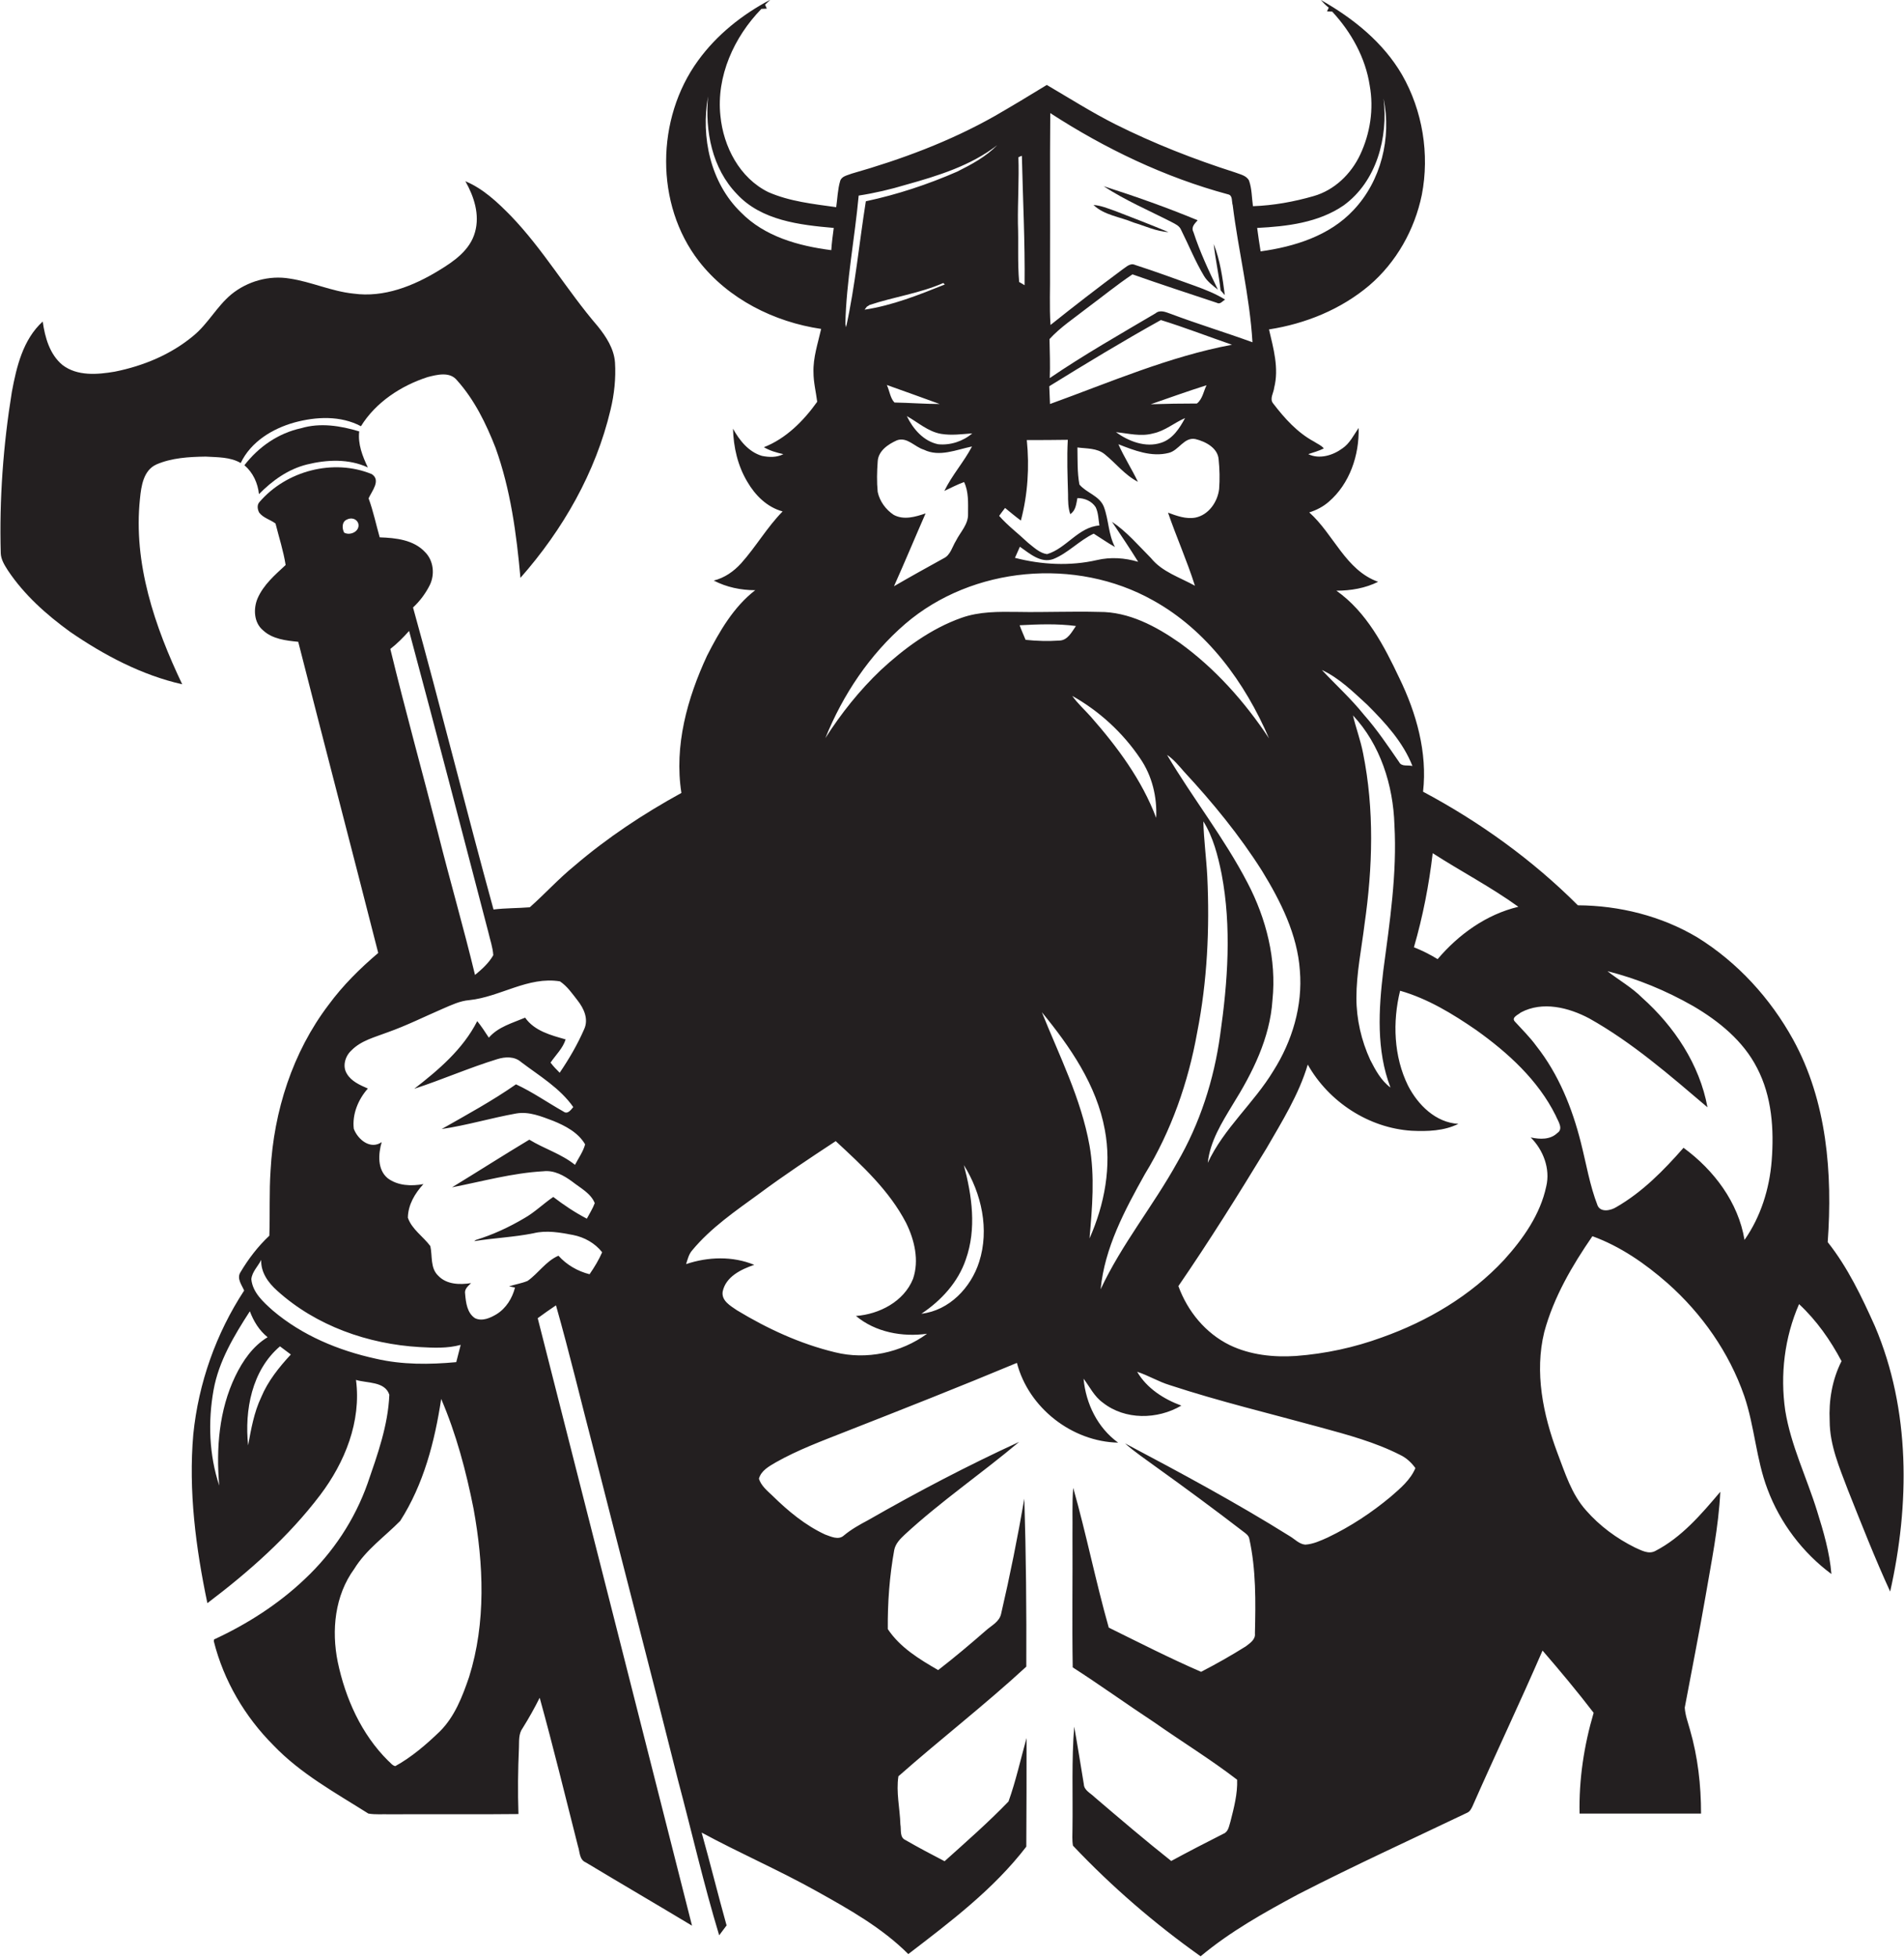
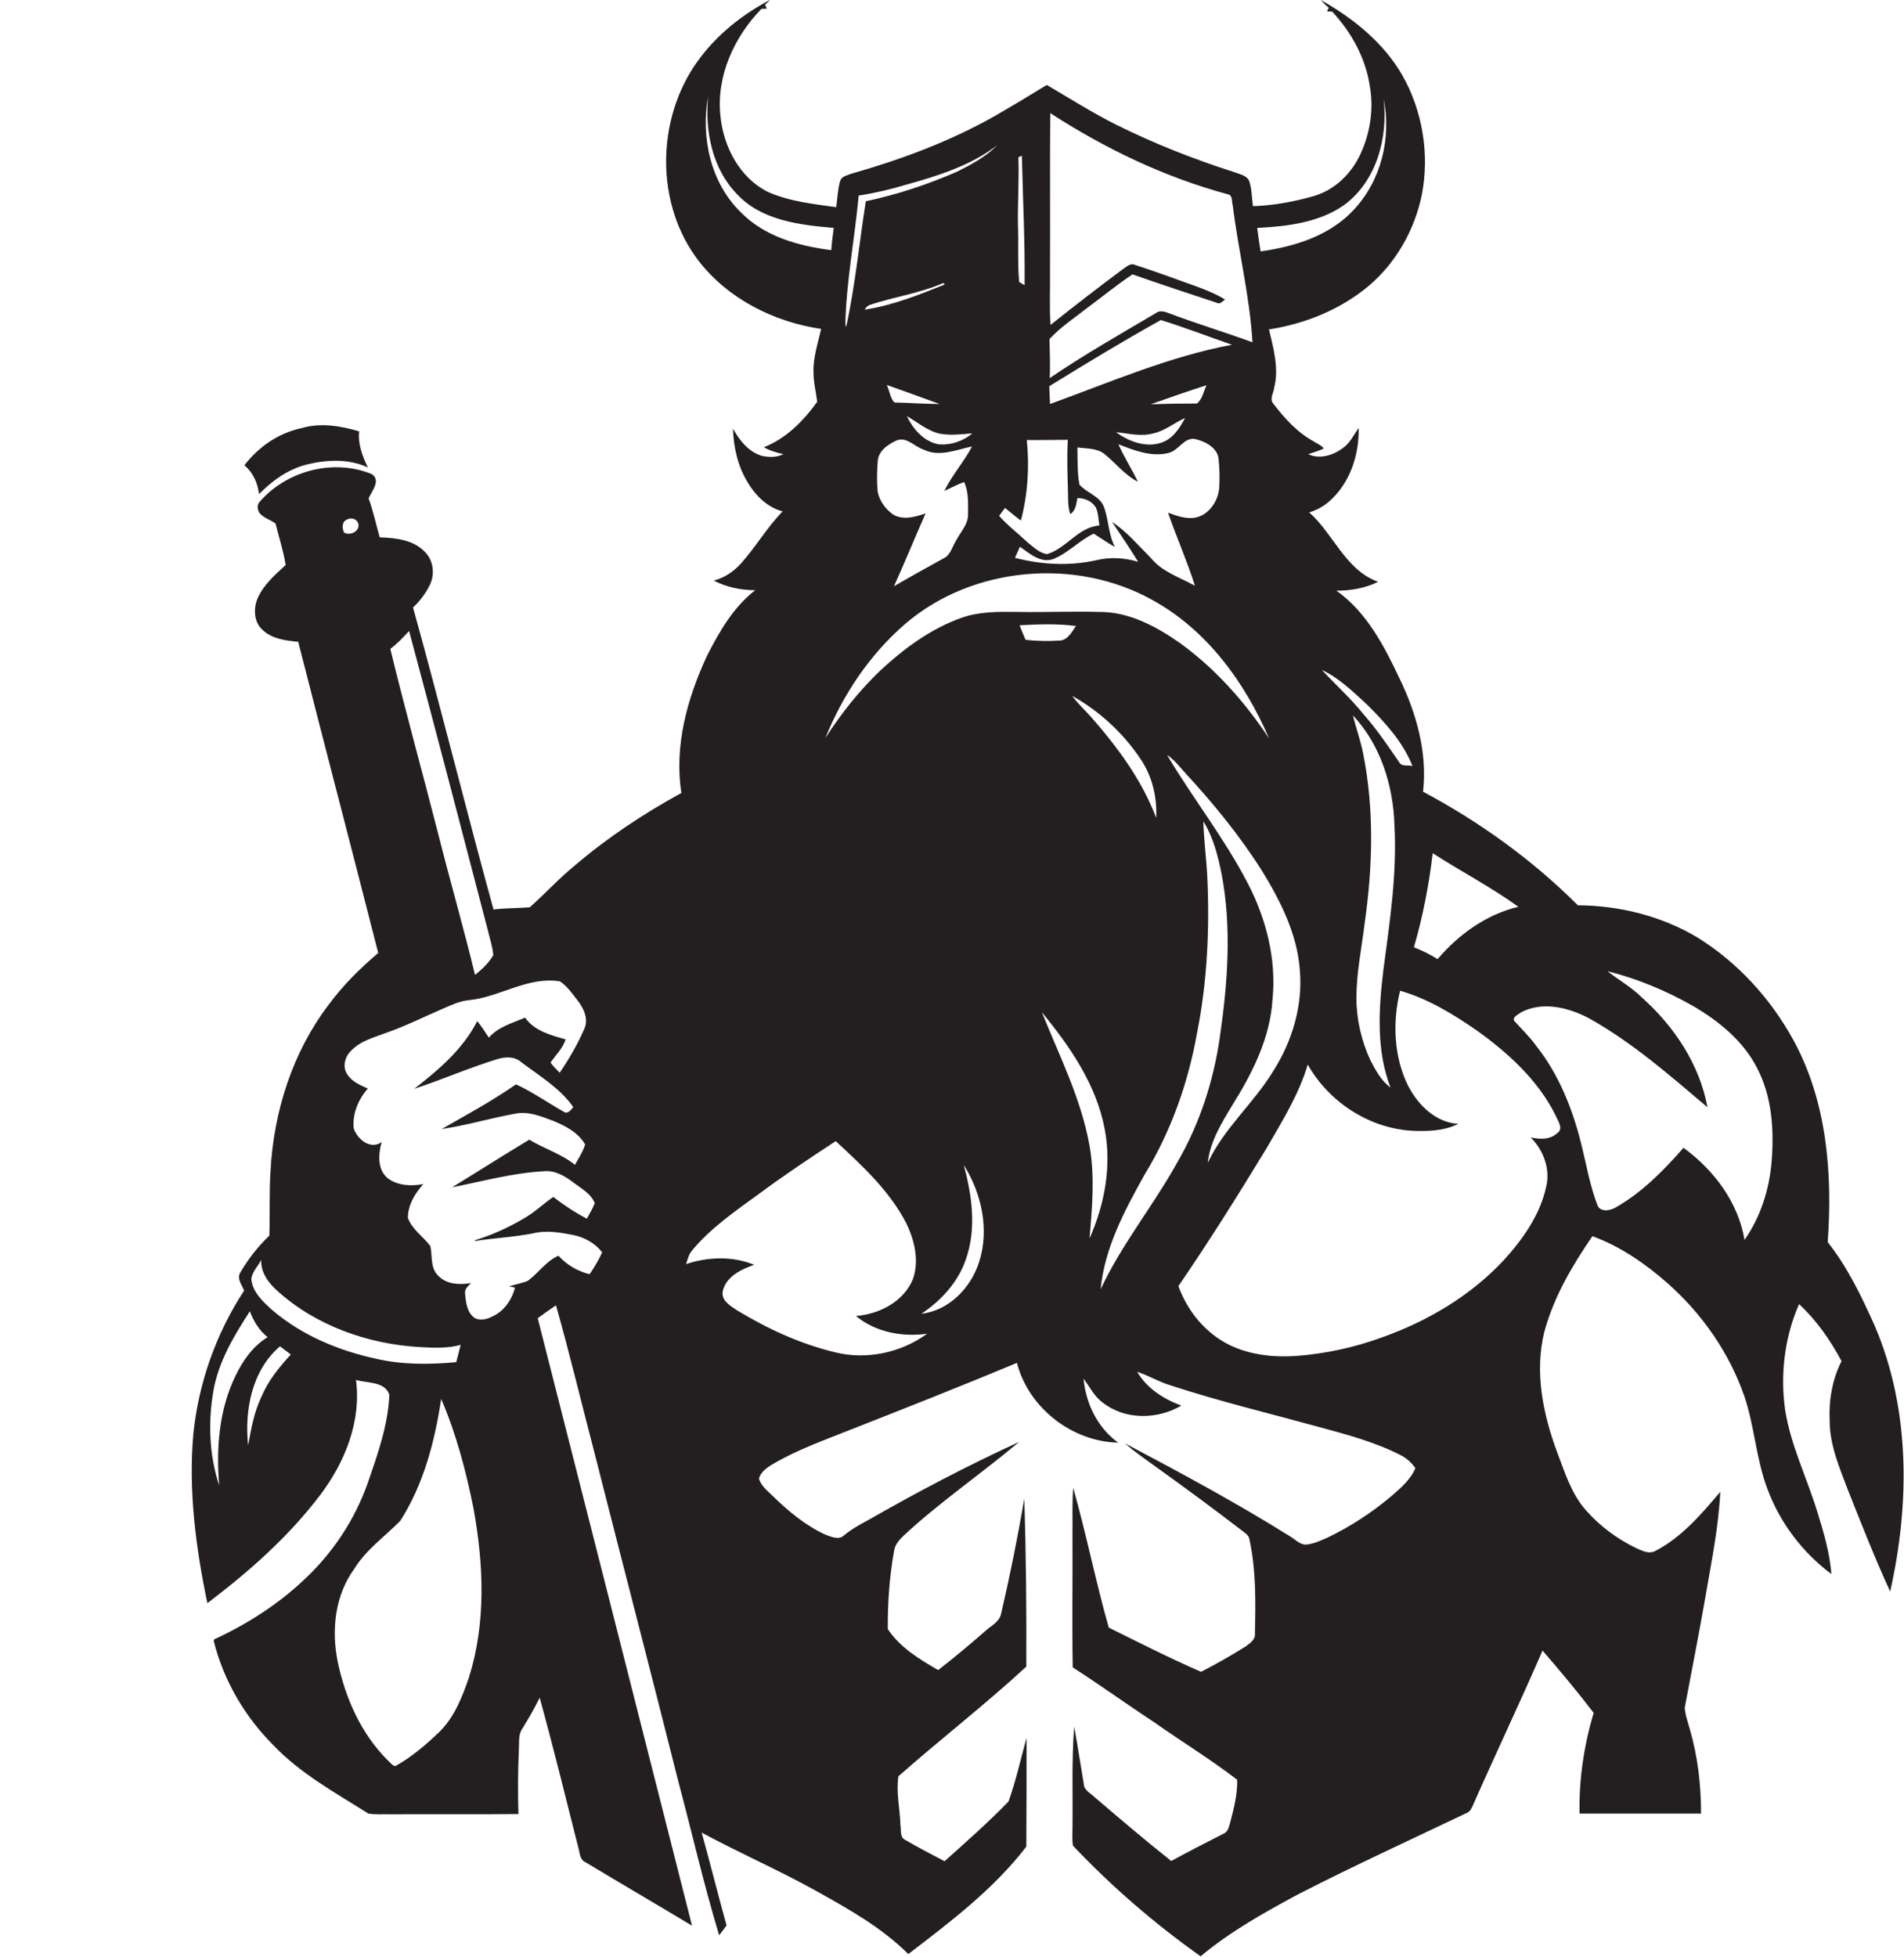
<svg xmlns="http://www.w3.org/2000/svg" version="1.1" id="Layer_1" x="0px" y="0px" viewBox="0 0 771.2 792.6" enable-background="new 0 0 771.2 792.6" xml:space="preserve">
  <g>
    <path fill="#231F20" d="M759.4,537c-5.3-11.8-11-23.8-19.1-34c2-27.8-0.3-57.1-14-82c-9.2-16.7-22.5-31.3-38.8-41.4   c-14.6-8.7-31.6-12.9-48.4-13c-18.4-18.4-39.8-33.8-62.7-46c1.8-15.9-2.7-31.8-9.6-46c-6.2-13.1-13.3-26.8-25.5-35.4   c5.8,0,11.7-1,16.9-3.6c-13.2-4.7-18-19.3-27.9-28.1c2.9-0.9,5.6-2.3,7.9-4.3c8.5-7.3,12.4-18.9,12.1-29.9c-2,2.9-3.6,6.3-6.6,8.3   c-3.8,2.8-9.3,4.5-13.8,2.3c2.1-0.7,4.3-1.3,6.3-2.3c-1-1.3-2.7-1.9-4-2.8c-6.7-3.6-11.9-9.4-16.5-15.4c-1.6-1.9,0.2-4.3,0.4-6.4   c2-7.9-0.3-15.9-2.1-23.6c14.8-2.3,29.1-8.1,40.6-17.8c11-9.4,18.4-22.6,21.3-36.7c3.2-16.5,0.3-34.1-8-48.6   C560.3,17.2,548.1,7.4,535,0c1,1.1,2,2.2,3.2,3.1c-0.2,0.5-0.5,1-0.7,1.5c0.5,0,1.6,0.1,2.1,0.1c7.7,8.3,13.5,18.7,15.2,30   c1.7,9.4,0.2,19.3-3.9,28c-3.7,7.8-10.4,14.3-18.8,16.7c-8,2.3-16.2,3.8-24.6,4.1c-0.5-3.5-0.4-7-1.6-10.4   c-1.1-2.1-3.7-2.5-5.7-3.3c-16.6-5.3-32.9-11.7-48.5-19.5c-9.5-4.8-18.5-10.5-27.7-15.9c-7,4.3-14,8.5-21.1,12.6   c-18.2,10.3-37.9,17.6-57.9,23.3c-1.7,0.7-4.1,1-4.7,3c-1,3.4-1.1,7.1-1.6,10.6c-9.3-1.3-18.8-2.3-27.5-6.1   c-11.6-5.7-18.2-18.4-19.4-30.9c-1.7-16,5.5-31.9,16.6-43.3c0.6,0,1.7-0.1,2.2-0.1c-0.2-0.5-0.5-1-0.7-1.6c0.5-0.5,1.6-1.5,2.1-2   c-11.4,6-21.7,14.2-29.3,24.7c-17,23.4-17.5,58.1,0.4,81.2c11.9,15.3,30.5,24.6,49.5,27.4c-1.3,5.8-3.3,11.6-3.1,17.6   c0,4,1,7.9,1.5,11.9c-5.5,7.7-12.6,14.9-21.6,18.4c2.4,1.4,5.1,2.2,7.9,2.8c-2.7,1.4-5.8,1.3-8.7,0.7c-5.4-1.6-9.1-6.3-11.7-11   c0.2,7.5,1.9,15,5.8,21.5c3.2,5.5,8,10.3,14.3,12c-6.3,6.4-10.8,14.3-16.8,21c-3,3.3-6.7,5.9-11.1,7c5.2,2.7,11,3.9,16.8,3.9   c-8.8,6.8-14.5,16.7-19.5,26.5c-8,17.2-13.4,36.5-10.4,55.6c-15.3,8.4-30,18.1-43.3,29.5c-6.4,5.2-12,11.4-18.1,16.8   c-4.9,0.4-9.8,0.3-14.7,0.9c-11.2-40.7-21.3-81.6-32.6-122.3c2.8-2.6,5.1-5.7,6.8-9.1c2.1-4.3,1.5-9.9-1.9-13.3   c-4.6-5-11.9-5.8-18.4-6c-1.5-5.3-2.6-10.6-4.5-15.8c1.3-2.9,5.1-7.3,1.3-9.8c-15.5-6.4-34.6-1.4-45.5,11.3c-1.1,1.2-0.8,3-0.1,4.3   c1.7,2.2,4.5,2.8,6.6,4.4c1.4,5.6,3.2,11.1,4.1,16.8c-4.3,4-9,8-11.4,13.6c-1.7,4.1-1.5,9.7,2.2,12.8c3.8,3.6,9.3,4.2,14.3,4.7   c10.7,42,21.7,84,32.4,126c-7.4,6.3-14.3,13.1-20.1,21c-14.6,19.2-22.2,43.1-23.5,67c-0.6,8.8-0.2,17.7-0.5,26.5   c-4.6,4.3-8.5,9.4-11.7,14.8c-1.6,2.5,0.5,5.1,1.5,7.4c-11.4,17.4-18.5,37.5-20.6,58.2c-2,22.9,1,46,5.7,68.4   c16.8-12.7,32.9-26.9,45.7-43.8c10-13.2,16.7-29.8,14.5-46.6c4.5,1.4,11.7,0.5,13.5,6c-0.5,12.4-4.8,24.3-8.8,35.9   c-5.2,14.7-14,28-25.4,38.7c-10.7,10.2-23.4,18.3-36.8,24.5l-0.1,0.7c4,16,12.6,30.6,24.2,42.2c11,11.5,25.1,19.2,38.4,27.6   c2.8,0.5,5.8,0.2,8.6,0.3c17.4-0.1,34.8,0.1,52.2-0.1c-0.3-9-0.2-17.9,0.2-26.9c0.1-2.7-0.2-5.6,1.5-7.9c2.5-4,4.8-8.1,6.9-12.3   c5.5,19.9,10.4,40,15.5,60.1c0.8,2.3,0.5,5.5,3.2,6.6c14.3,8.6,28.7,17,43,25.6c-20.8-82-41.6-164-62.5-246   c2.4-1.8,4.9-3.5,7.4-5.2c5.5,19.4,10.2,39.1,15.3,58.6c11.3,44.5,22.9,89,34.1,133.6c5.6,21,10.4,42.1,16.7,62.9c1-1.3,2-2.7,3-4   c-3.5-12.5-6.6-25.1-10.1-37.6c15.3,8.3,31.3,15.2,46.5,23.7c13.1,7.3,26.5,14.8,37.2,25.5c17.1-13.1,34.6-26.3,47.8-43.5   c0.1-14.7,0.1-29.4,0.1-44c-2.4,8.6-4.3,17.3-7.3,25.7c-8.2,8.5-17.1,16.3-25.9,24.2c-5.4-2.8-10.7-5.6-15.9-8.6   c-2.4-1.1-1.6-4.2-2-6.3c-0.2-6.5-1.8-13.1-0.8-19.5c17-15,35.1-29,51.8-44.4c0.1-22.7-0.1-45.4-0.8-68   c-2.7,15.6-5.8,31.1-9.4,46.6c-0.7,3.3-4,4.8-6.2,6.8c-6.3,5.5-12.7,10.9-19.3,16c-7.6-4.4-15.4-9.1-20.4-16.6   c-0.1-10.7,0.7-21.5,2.6-32c0.5-2.6,2.4-4.5,4.2-6.2c14.6-13.5,31.2-24.8,46.4-37.6c-20.9,9.6-41.3,20.3-61.2,31.7   c-3.4,1.8-6.8,3.7-9.8,6.2c-2.2,2-5.3,0.4-7.6-0.4c-8-3.7-15-9.5-21.3-15.7c-2.1-2-4.6-4-5.5-6.9c0.9-3.3,4.1-5,6.8-6.6   c9-5.1,18.8-8.7,28.4-12.5c23.2-9.1,46.3-18.2,69.3-27.8c4.7,18.2,22.3,31.9,41,32.3c-8.3-6-13.1-15.8-14-25.9   c2.5,3.3,4.3,7.2,7.8,9.7c9,7.1,22.1,6.9,31.8,1.2c-7.1-2.6-14-7-17.9-13.7c4.6,1.5,8.6,4,13.2,5.4c20.1,6.6,40.6,11.5,61,17.1   c11,3,22.2,6,32.4,11.2c2.5,1.2,4.5,3.1,6.1,5.3c-2,4.8-6.1,8.2-10,11.6c-7.8,6.5-16.3,12.1-25.5,16.5c-2.9,1.3-5.9,2.7-9.1,2.9   c-2.5-0.2-4.3-2.3-6.4-3.5c-21.6-13.5-44.1-25.6-66.6-37.5c3.9,3.5,8.3,6.4,12.5,9.5c12,8.6,23.8,17.3,35.5,26.3   c0.9,0.7,2,1.4,2.3,2.7c2.8,12.6,2.6,25.7,2.3,38.5c0.3,2.4-2,3.9-3.7,5.2c-5.9,3.7-11.9,7.1-18.1,10.3   c-12.7-5.5-25-11.8-37.4-17.9c-5.3-18.7-9.1-37.9-14.4-56.6c-0.5,6.3-0.2,12.7-0.3,19c0.1,17.9-0.2,35.8,0.1,53.7   c11.2,7.2,22,15,33.1,22.3c11.1,7.8,22.7,14.9,33.5,23.2c0.2,5.7-1.3,11.4-2.7,16.9c-0.6,1.8-0.8,4.2-2.9,5   c-7.1,3.6-14.1,7.2-21.1,11c-10.6-8.4-20.8-17.1-31.1-25.9c-1.6-1.6-4.2-2.7-4.3-5.2c-1.3-7.8-2.5-15.5-3.9-23.3   c-1.1,13.8-0.5,27.6-0.7,41.4c0,2.2-0.2,4.5,0.2,6.8c15.7,16.6,33.1,31.6,51.7,44.8c12.1-10.1,25.9-17.8,39.7-25.2   c22.4-11.5,45.4-22,68.2-32.9c1.2-0.5,1.7-1.6,2.2-2.6c9.3-21.1,19.2-41.9,28.4-63.1c7.1,8.2,14.1,16.6,20.7,25.2   c-3.9,13.2-6,27-5.7,40.8c16.4,0,32.8,0,49.2,0c0-11.5-1.3-23-4.5-34c-0.8-2.9-1.9-5.8-2.1-8.9c2.8-15,5.8-30,8.4-45   c2.4-14.1,5.3-28.1,6-42.4c-7.7,9.1-15.7,18.5-26.4,24c-2.7,1.4-5.6-0.3-8.1-1.4c-7.5-3.7-14.4-8.8-19.9-15.1   c-5.9-6.6-8.5-15.2-11.6-23.3c-5.8-15.5-9.3-32.6-5.3-48.9c3.8-14.1,11.3-26.9,19.5-38.8c11.3,4.1,21.4,11.1,30.4,19   c13.9,12.3,25,28.1,31.1,45.7c4.2,12.3,4.8,25.6,9.4,37.7c5.1,13.7,14.3,25.8,25.9,34.4c-0.7-8.7-3.2-17.2-5.8-25.5   c-4.2-13.6-10.6-26.5-12.9-40.7c-2.1-14.5-0.3-29.6,5.6-43.1c7.1,6.6,12.7,14.6,17.2,23.1c-3.8,7.5-5.2,15.9-4.8,24.2   c0,9.8,4,19,7.4,28c5.5,13.8,10.9,27.6,17.1,41.1C773.5,609.4,773.9,571,759.4,537z M139.4,215.7c-0.9-1.7-1-4.4,1.1-5.3   c1.7-0.9,3.9-0.4,4.6,1.5C146,215,142,217.1,139.4,215.7z M165.7,255.5c10.9,40.6,21.5,81.3,32.1,122c0.7,3.1,1.8,6.1,2,9.3   c-1.8,3.2-4.6,5.7-7.4,8c-4.6-19.1-10.1-38-14.9-57.1c-6.4-25-13.3-49.8-19.4-74.9C160.8,260.7,163.3,258.2,165.7,255.5z    M88.8,601.6c-4.1-12.4-4.6-25.9-2.3-38.7c2.1-11.7,8.3-22,14.7-31.9c1.5,4,3.8,7.8,7.2,10.5c-6,3.6-10.1,9.6-13.1,15.8   C88.7,571,87.5,586.6,88.8,601.6z M105.8,565.8c-2.9,6.1-4.1,12.9-5.3,19.5c-1.5-14.2,1.5-30.4,12.9-40.1c1.5,1.1,2.9,2.2,4.4,3.3   C113,553.7,108.5,559.3,105.8,565.8z M152.2,550.2c-15.1-3.3-29.8-9.4-41.7-19.5c-3.8-3.4-8.2-7.3-8.7-12.7c0.3-3,2.7-5.2,4-7.8   c-0.2,5.1,2.9,9.3,6.5,12.5c15.7,14.2,36.8,21.6,57.7,22.8c5.5,0.3,11.2,0.6,16.6-0.9c-0.6,2.3-1.2,4.7-1.8,7   C174,552.6,162.9,552.7,152.2,550.2z M190,679.1c-2.7,7.9-5.8,16-11.8,22c-5.5,5.3-11.4,10.4-18.1,14.1c-1.3-0.3-2-1.5-2.9-2.2   c-10.8-10.7-17.3-25.2-20.4-40c-2.6-12.8-1.2-26.9,6.7-37.7c4.8-7.8,12.3-13,18.6-19.4c9.5-14.8,14-32.2,16.6-49.4   c6.1,14.2,10.1,29.3,13.1,44.4C195.9,633.4,196.9,657.1,190,679.1z M238.8,516c-4.8-1.2-9.3-3.8-12.6-7.5   c-5.1,2.2-8.1,7.1-12.5,10.2c-2.4,1-5,1.4-7.5,2.2c0.6,0.1,1.8,0.4,2.4,0.5c-1.1,4.3-3.6,8.4-7.5,10.8c-2.5,1.5-5.8,3-8.7,1.6   c-3.2-2.1-3.7-6.3-4-9.8c-0.4-2,1.2-3.2,2.4-4.4c-4.6,0.7-9.9,0.6-13.3-3c-3.3-3.1-2.3-8-3.2-12c-2.9-3.9-7.5-6.8-9.1-11.5   c0.1-5.2,2.8-9.8,6.3-13.6c-4.9,0.9-10.4,0.7-14.5-2.4c-4.2-3.5-3.8-9.8-2.4-14.6c-4.6,3.2-9.7-1.1-11.3-5.4   c-0.7-5.9,1.8-11.9,5.7-16.3c-3.2-1.4-6.7-2.9-8.5-6c-1.9-3-0.7-7.1,1.8-9.4c4-4.1,9.6-5.4,14.8-7.4c7.6-2.7,14.8-6.3,22.2-9.5   c3.5-1.5,7-3.2,10.8-3.5c12.5-1.3,23.8-9.7,36.7-7.6c3,2,5,5,7.2,7.8c2.5,3.2,4.5,7.5,2.6,11.6c-2.7,6.2-6.1,12-9.9,17.6   c-1.3-1.3-2.6-2.6-3.7-4.1c2.1-3.1,5-5.8,6.1-9.4c-6-1.7-12.6-3.4-16.4-8.8c-5.2,2.2-10.9,3.7-14.7,8.1c-1.5-2.3-3-4.6-4.7-6.7   c-5.8,11.4-15.6,19.7-25.5,27.4c11.3-3.7,22.2-8.5,33.6-12c3.2-1,7-1.2,9.7,1.2c7.4,5.6,15.7,10.5,21.1,18.2c-1,1.2-2.3,3.1-4,1.8   c-6.4-3.6-12.5-7.9-19.2-11c-9.6,6.7-19.9,12.3-30.1,18.1c10.2-1.5,20.1-4.5,30.2-6.3c5.2-0.9,10.2,1.2,15,3   c4.9,2,10.1,4.7,12.9,9.5c-0.8,3-2.7,5.6-4.1,8.3c-5.6-4.5-12.5-6.5-18.5-10.2c-10.5,6.3-20.8,12.9-31.3,19.3   c12.3-2.4,24.4-5.8,37-6.5c4.4-0.5,8.3,1.7,11.7,4.2c3.3,2.6,7.5,4.7,9.1,8.7c-0.8,2.2-2.1,4.2-3.2,6.3c-4.8-2.5-9.3-5.5-13.6-8.8   c-4.1,2.8-7.6,6.3-11.9,8.7c-6.1,3.6-12.6,6.6-19.4,8.7c-0.2,0.1-0.5,0.3-0.7,0.5c8-1.3,16.1-1.6,24-3.2c5.3-1.3,10.8-0.3,16,0.7   c4.6,0.9,8.9,3.3,11.8,7C242.6,510.1,240.8,513.1,238.8,516z M580.3,345.5c11.5,7.4,23.6,13.7,34.7,21.7   c-13,3.1-24.2,11.2-32.7,21.2c-3.1-1.9-6.3-3.5-9.6-4.8C576.3,371.2,578.8,358.4,580.3,345.5z M553.8,285.4   c7.3,7.3,14.5,15.1,18.3,24.8c-1.8-0.5-4.4,0.4-5.4-1.6c-4.5-6.5-8.9-13.1-14.2-19.1c-5.2-6.5-11.4-12.1-17.1-18.2   C542.5,274.6,548.1,280.2,553.8,285.4z M563.2,440.4c-3.8-2.8-6.1-7.1-8.2-11.2c-3.6-7.8-5.6-16.5-5.6-25.1c0-10.1,2.1-20,3.3-29.9   c3.3-22.9,4-46.4-0.6-69.2c-1-5.2-2.9-10.2-4.1-15.3c11.1,11.8,16.3,28.3,16.8,44.3c1.1,19.8-1.9,39.4-4.5,59   C558.4,408.7,557.4,425.3,563.2,440.4z M526.5,393c1.2,14.3-3.1,28.6-10.7,40.6c-7.9,13.1-20.1,23.3-26.6,37.3   c0.9-8.7,5.7-16.3,10.1-23.6c8-12.8,15.1-26.9,16.1-42.3c1.7-16.4-2.5-33-10.1-47.5c-9.4-18.1-22.2-34.3-32.6-51.8   c2.7,1.8,4.8,4.4,6.9,6.8c11.6,12.5,22.5,25.8,31.6,40.2C518.8,365.1,525.5,378.5,526.5,393z M544.2,83.2   c13.4-9.7,18.1-27.5,16.2-43.3c3.3,15.9-1,33.4-12.2,45.2c-9.7,10.4-23.9,14.8-37.6,16.7c-0.5-3.2-1-6.3-1.4-9.5   C521.2,91.7,534,90.2,544.2,83.2z M484.1,115.8c-8.1-2.9-16.2-5.9-24.3-8.5c-2.1-1-3.8,1-5.4,2c-9.8,7.3-19.4,14.7-28.9,22.3   c-0.5-7.5-0.1-15-0.2-22.5c0.1-21.1-0.1-42.2,0.1-63.3c22.2,14.4,46.4,26,72,32.9c2,0.4,1.4,2.9,1.9,4.4c2.3,18.6,6.9,36.8,8,55.5   c-11-4-22.2-7.4-33.1-11.5c-2-0.7-4.3-1.8-6.2-0.2c-14.4,8.5-29,16.8-42.8,26.2c0.2-5.3,0-10.5-0.1-15.8c4.4-4.8,9.9-8.4,15-12.4   c6.2-4.6,12.2-9.5,18.6-13.8c11.3,4,22.7,7.7,34.1,11.5c1.4,0.8,2.3-0.6,3.4-1.3C492.3,118.9,488.2,117.3,484.1,115.8z    M470.2,129.6c9.7,3,19.2,6.7,28.8,10c-25.5,4.8-49.4,15.2-73.7,24c-0.1-2.4-0.2-4.8-0.3-7.2C439.9,147.2,454.9,138.1,470.2,129.6z    M484,237.2c-6.1-3.4-13.3-5.6-17.8-11.2c-5.1-5.1-9.8-10.7-15.8-14.7c3.6,5.4,7.2,10.7,10.6,16.2c-5.4-1.6-11.2-2-16.7-0.7   c-10.9,2.5-22.4,1.9-33.2-0.9c0.7-1.5,1.3-3,2-4.5c3.9,2.7,8.4,6.8,13.5,5c6-2.4,10.5-7.5,16.4-10.3c2.9,1.8,5.7,3.8,8.6,5.4   c-2.7-5.1-2.5-11-4.5-16.3c-1.8-4.5-7.1-5.6-9.9-9c-0.9-4.9-0.7-10-0.8-15c3.7,0.5,7.9,0.2,11,2.7c4.6,3.7,8.2,8.5,13.5,11.2   c-2.5-5.2-5.6-10-7.9-15.2c6.4,2.5,13.4,5.3,20.4,3.5c4.1-1,6.2-6.5,10.8-5.6c4.1,1,9.1,3.6,9.4,8.3c0.4,3.9,0.5,7.9,0.2,11.9   c-0.6,5.2-4.2,10.5-9.6,11.6c-3.8,0.7-7.6-0.7-11.1-2C476.5,217.5,480.8,227.1,484,237.2z M467.1,175.5c4.8-1,8.5-4.3,12.9-6.2   c-2.2,4.1-5,8.5-9.7,10c-6.3,2.1-13.2-0.6-18.3-4.3C457,175.5,462.1,176.9,467.1,175.5z M466.1,163.7c7.5-2.6,15-5.3,22.6-7.7   c-1.2,2.4-1.6,5.6-3.9,7.4C478.6,163.4,472.3,163.5,466.1,163.7z M412.5,63.7c0.3-0.2,1-0.5,1.4-0.6c0.4,17.5,1.3,34.9,1.1,52.4   c-0.5-0.3-1.6-1-2.2-1.3c-0.7-7.9-0.2-15.8-0.5-23.7C412.2,81.5,412.8,72.6,412.5,63.7z M407.1,205.7c2.1,1.7,4.2,3.5,6.4,5.1   c2.8-10.6,3.5-21.7,2.4-32.6c5.5,0,11.1,0,16.6-0.1c-0.4,7.3-0.1,14.7,0.1,22c0,2.7,0,5.5,0.9,8.1c2.3-1.5,2.4-4.2,2.9-6.5   c2.9,0,5.8,1.2,7.4,3.7c1.1,2.3,1.1,4.9,1.5,7.4c-8.5,0.6-13.4,9.3-21.2,11.6c-3-0.4-5.4-2.8-7.7-4.6c-3.9-3.7-8.2-6.9-11.7-10.9   C405.5,207.8,406.3,206.7,407.1,205.7z M347.8,79.2c6.5-1,12.9-2.5,19.2-4.4c12.9-3.6,26.2-7.7,36.9-16   c-4.6,4.7-10.4,7.8-16.2,10.7c-11.9,5.2-24.3,9.3-37,12c-2.7,17-4.3,34.2-8,51l-0.3-1.3C342.8,113.8,346.2,96.6,347.8,79.2z    M390.5,195.2c1.9,4,1.6,8.5,1.6,12.8c0.2,4.3-3.1,7.4-4.9,11c-1.5,2.4-2.2,5.8-5,7.1c-6.7,3.7-13.4,7.4-20.1,11.3   c4.4-9.8,8.5-19.7,12.8-29.5c-4.1,1.4-8.8,2.8-12.9,0.6c-3.2-2.1-5.7-5.5-6.5-9.3c-0.4-4.1-0.3-8.2,0-12.3c0.2-4.3,4.2-7,7.8-8.6   c4.1-1.5,7.2,2.7,10.9,3.8c6.3,3.1,13.1,0,19.5-1.3c-3.3,6.3-8.1,11.6-11.2,18C385.1,197.6,387.7,196.2,390.5,195.2z M350.2,125.4   l0.9-1.2c0.3-0.2,0.9-0.5,1.1-0.7c9.9-3.3,20.3-4.7,29.9-8.9c0.2,0.2,0.4,0.5,0.6,0.6C372.2,119.4,361.5,123.7,350.2,125.4z    M380.6,163.6c-6.1,0-12.2-0.5-18.3-0.6c-1.7-1.7-2-4.8-3.1-7.1C366.3,158.4,373.4,161,380.6,163.6z M380,179.9   c-5.9-1.2-10.2-6.2-12.7-11.4c4.5,2.5,8.6,6.3,13.9,7.2c4.2,0.7,8.4,0.1,12.6-0.2C390.1,178.7,384.9,180.4,380,179.9z M300.1,86   c-12.3-11.9-16.3-30.5-13.3-47c-1.3,14,1.6,29.2,11.7,39.6c9.9,10.7,25.4,12.5,39.2,13.7c-0.4,3-0.8,6-1,9   C323.4,99.6,309.7,95.8,300.1,86z M338.2,547.6c-14.1-3.4-27.3-9.5-39.7-17c-2.6-1.8-6.3-3.8-5.8-7.5c1.2-6.1,7.5-9.1,12.8-10.9   c-8.7-3.6-18.7-3.3-27.6-0.3c0.6-1.9,1.1-4,2.4-5.5c7.6-9.2,17.6-16,27.2-23c10.1-7.5,20.5-14.4,31-21.3   c10.7,9.9,21.7,20,28.5,33.1c3.4,6.9,5.4,15.2,2.8,22.7c-3.7,9.2-13.7,14.3-23.1,15c7.9,6.6,18.8,8.6,28.8,7.2   C365,547.8,350.9,550.8,338.2,547.6z M396.6,511c-3.3,10.4-12.1,19.7-23.4,21c8-5.3,14.9-12.8,18-22c4.4-12.4,2.5-25.8-0.8-38.2   C397.6,483.3,400.8,497.9,396.6,511z M389.4,250.2c-12.4,4.4-23.2,12.4-32.7,21.2c-8.6,8.2-16,17.5-22.4,27.5   c7.1-17.6,18-33.9,32.4-46.3c27.2-23.3,69.1-27,100.3-9.5c21.9,12.1,37.3,33.3,47,55.9c-9.8-14.8-21.8-28.3-36.2-38.7   c-9.6-6.7-20.6-12.6-32.6-12.5c-11-0.3-22,0.2-32.9,0C404.5,247.7,396.7,247.6,389.4,250.2z M468.3,331.2   c-5.8-15.4-15.7-28.7-26.5-41c-2.5-2.8-5.3-5.3-7.5-8.4c10.9,6.1,20.5,14.9,27.5,25.3C466.7,314.2,468.7,322.8,468.3,331.2z    M413,253.2c7.6-0.4,15.2-0.7,22.8,0.3c-1.7,2.4-3.3,5.8-6.7,5.9c-4.5,0.3-9.1,0.2-13.7-0.3C414.6,257.1,413.7,255.2,413,253.2z    M441.3,501.5c1.1-12.5,2.2-25.2,0-37.6c-3.4-19-12.2-36.3-19.3-54c11.4,13.9,22.2,29.5,25.5,47.6   C450.3,472.3,447.4,487.8,441.3,501.5z M445.8,522.1c1.6-16.8,9.8-32.1,17.9-46.6c10.7-17.5,17.6-37.2,21.2-57.4   c4.1-20.8,5.1-42.1,4.1-63.2c-0.4-7.5-1.4-14.8-1.6-22.3c4,6.4,5.9,13.9,7.4,21.3c4.1,21.5,2.5,43.7-0.6,65.3   c-2.5,18.1-8.2,35.8-17.4,51.6C467.1,488.3,454.3,503.9,445.8,522.1z M630.8,458.8c-2.9,2.8-7.1,2.6-10.8,1.8   c5.1,5.1,8,12.7,6.3,19.8c-2.4,11.4-9.4,21.3-17.1,29.8c-13.5,14.5-30.9,24.8-49.5,31.4c-11.2,4.1-22.9,6.6-34.8,7.5   c-9.1,0.6-18.5-0.4-26.8-4.4c-9.8-4.8-17.1-13.7-20.8-23.9c12.5-18.2,24.2-36.9,35.7-55.8c6.3-10.9,13.1-21.8,16.7-33.9   c8.5,15.1,24.7,25.7,42.1,26.8c6.4,0.3,13.1,0.1,18.9-2.8c-9.2-0.5-16.4-7.7-20.4-15.5c-5.8-11.8-6.3-25.8-3.2-38.4   c11.2,3.2,21.2,9.3,30.8,15.9c12.9,9.2,25.1,20.3,32.2,34.6C631,453.9,633.4,457.1,630.8,458.8z M717.6,470.1   c-0.9,11.3-4.4,22.6-11,32c-2.5-15.2-12.4-28.3-24.7-37.3c-8,9.1-16.6,17.9-27.2,24c-2.2,1.4-6.3,2.3-7.6-0.6   c-3.2-8.2-4.6-17-6.8-25.6c-3.5-13.9-9-27.6-18-39c-2.6-3.6-5.8-6.7-8.7-9.9c-1.6-1.7,1.4-2.8,2.4-3.7c8.8-4.7,19.4-2,27.7,2.4   c17.5,9.8,32.7,23.1,47.9,36c-3.2-17.4-13.5-32.8-26.5-44.4c-4.2-4.2-9.4-7.1-14-10.7c12.1,3,23.8,7.9,34.7,14.1   c10.4,6.1,20.3,14.1,25.9,25.1C717.7,444,718.6,457.3,717.6,470.1z" />
-     <path fill="#231F20" d="M56.7,201.9c0.5-5.1,1.4-11.4,6.6-13.8c6.2-2.7,13.2-3.1,20-3.2c4.8,0.3,9.9,0.1,14.2,2.6   c4.1-8.6,12.8-13.9,21.7-16.4c8.8-2.4,18.7-2.9,27,1.5c6-9.7,16.2-16.4,27-19.9c3.9-1,9-2.3,11.9,1.3c7.1,7.9,11.8,17.6,15.6,27.3   c6.1,16.9,8.5,34.9,10.1,52.7c17.2-19.5,30.5-42.7,36.5-68.1c1.5-6.2,2.2-12.7,1.8-19.1c-0.4-5.6-3.6-10.5-7-14.7   c-12.4-14.4-22-31-35.2-44.7c-5.4-5.5-11.2-11-18.4-14c3.5,6.2,5.9,13.5,3.9,20.6c-2,7.3-8.5,11.8-14.6,15.5   c-10.3,6.3-22.3,11.1-34.6,9.4c-8.9-0.9-17.1-4.8-25.9-6.1c-8.3-1.4-17.1,1.1-23.6,6.4c-5.9,4.9-9.5,12-15.4,16.8   c-9.1,7.6-20.3,12.2-31.8,14.5c-7,1.2-15.2,1.9-21.2-2.7c-5.2-4.3-7.1-11.2-8-17.6c-8,7.3-10.6,18.3-12.5,28.5   c-3.5,21.6-5.1,43.4-4.5,65.3c0.1,2.6,1.5,4.8,2.9,7c6.6,9.9,15.6,17.9,25.1,24.8c13.8,9.5,29.1,17.6,45.5,21.3   C62.7,253.8,53.9,228.1,56.7,201.9z" />
-     <path fill="#231F20" d="M485.1,89.2c-12.5-5.2-25.3-9.7-38.1-13.8c8.7,5.7,18.3,9.8,27.5,14.5c1.5,0.8,3.2,1.5,3.9,3.2   c3.1,6.2,5.7,12.7,9.3,18.7c1.4,2.3,3.6,3.9,5.6,5.5c-3.7-7.6-7.3-15.3-9.9-23.3C482.3,91.9,484,90.5,485.1,89.2z" />
-     <path fill="#231F20" d="M442.9,83c4.4,4.2,10.8,4.8,16.2,7.1c4.7,1.4,9.2,3.6,14.2,3.9c-7.2-3-14.4-5.8-21.7-8.6   C448.7,84.4,445.9,83.2,442.9,83z" />
-     <path fill="#231F20" d="M491.6,98.8c0.7,6.3,2.1,12.5,2.8,18.8c0.4,0.5,1.3,1.4,1.7,1.9C495.2,112.5,494.2,105.4,491.6,98.8z" />
    <path fill="#231F20" d="M122,173.4c-9.3,2-17.3,7.6-23,15c3.5,3,5.4,7.2,5.9,11.7c5.4-5.5,11.8-10.1,19.4-12c8.1-2,17-2.4,24.7,1.2   c-2.2-4.6-4.1-9.5-3.5-14.6C137.9,172.4,129.7,171.1,122,173.4z" />
  </g>
</svg>